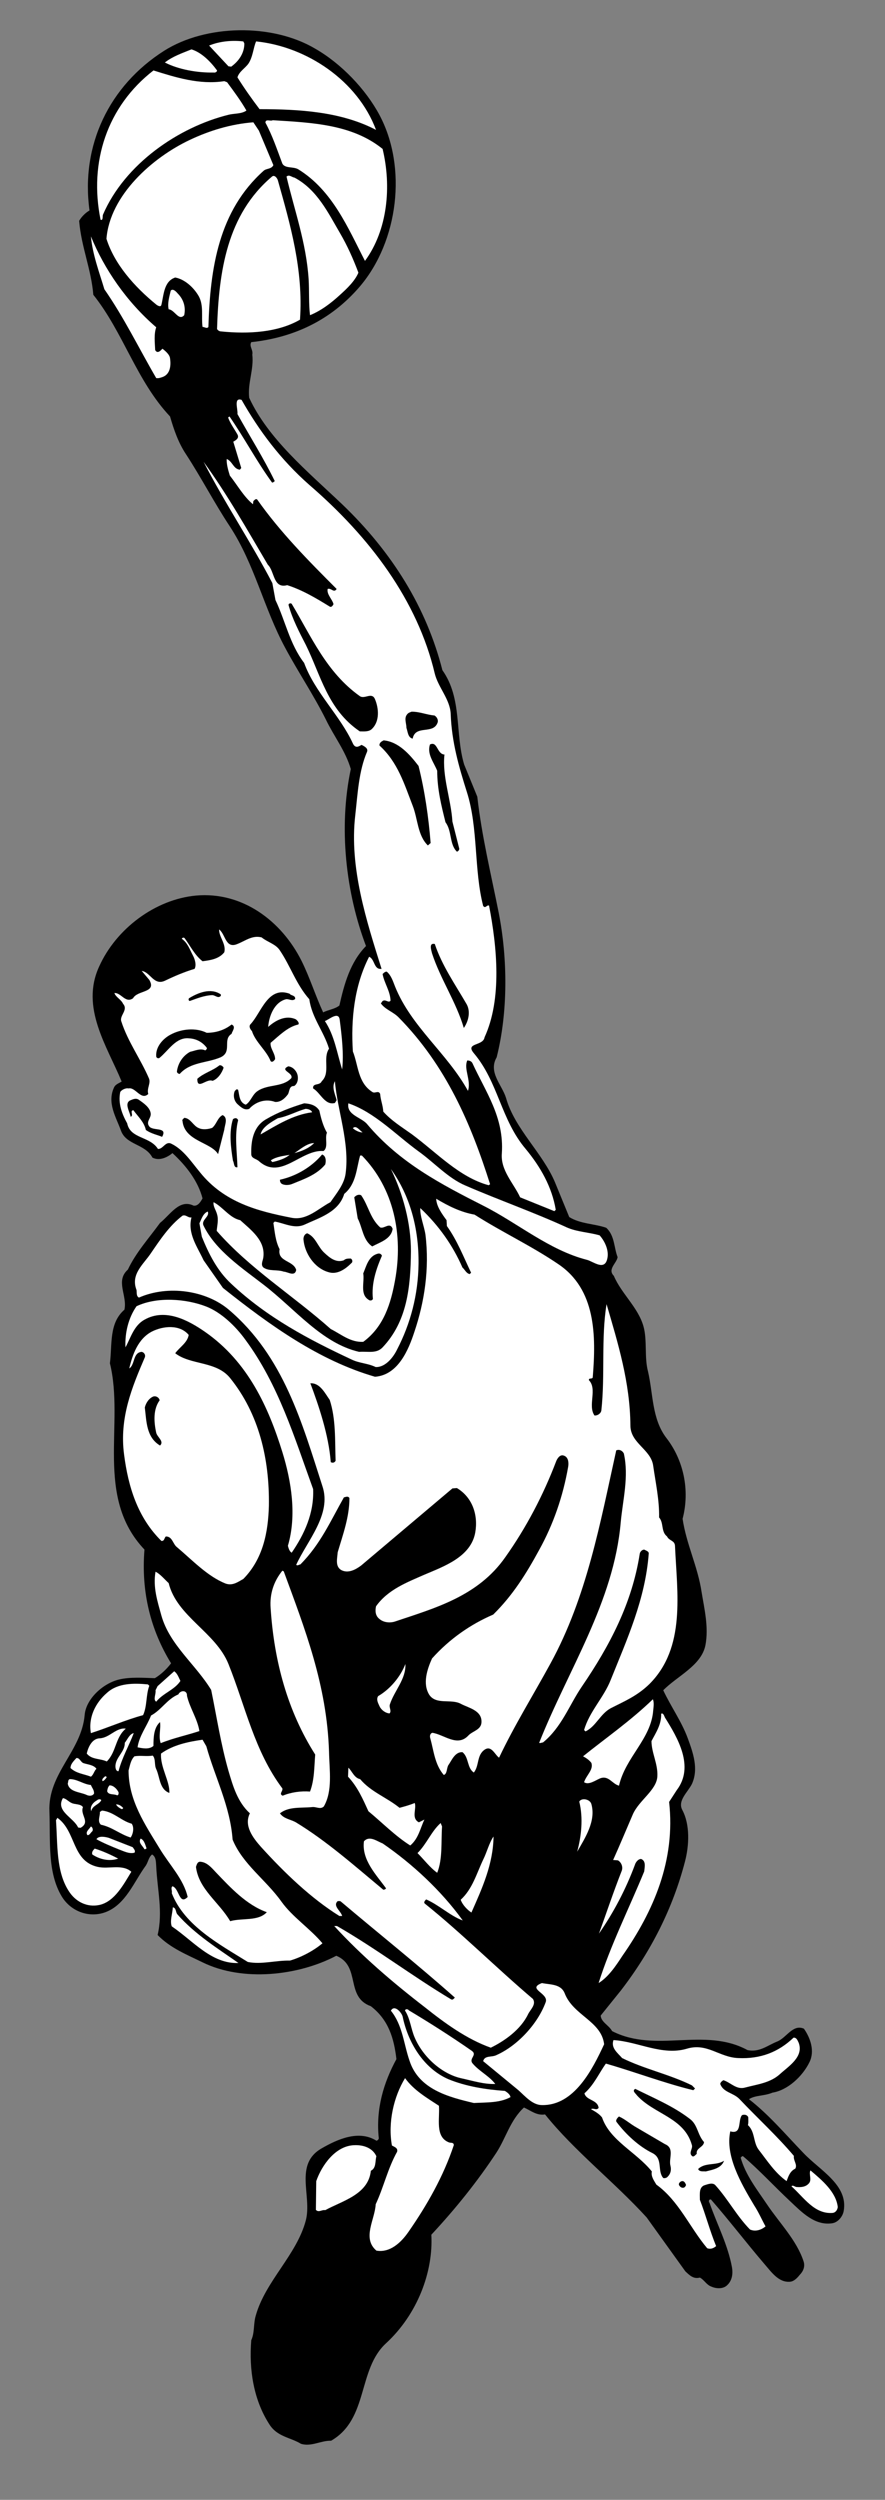
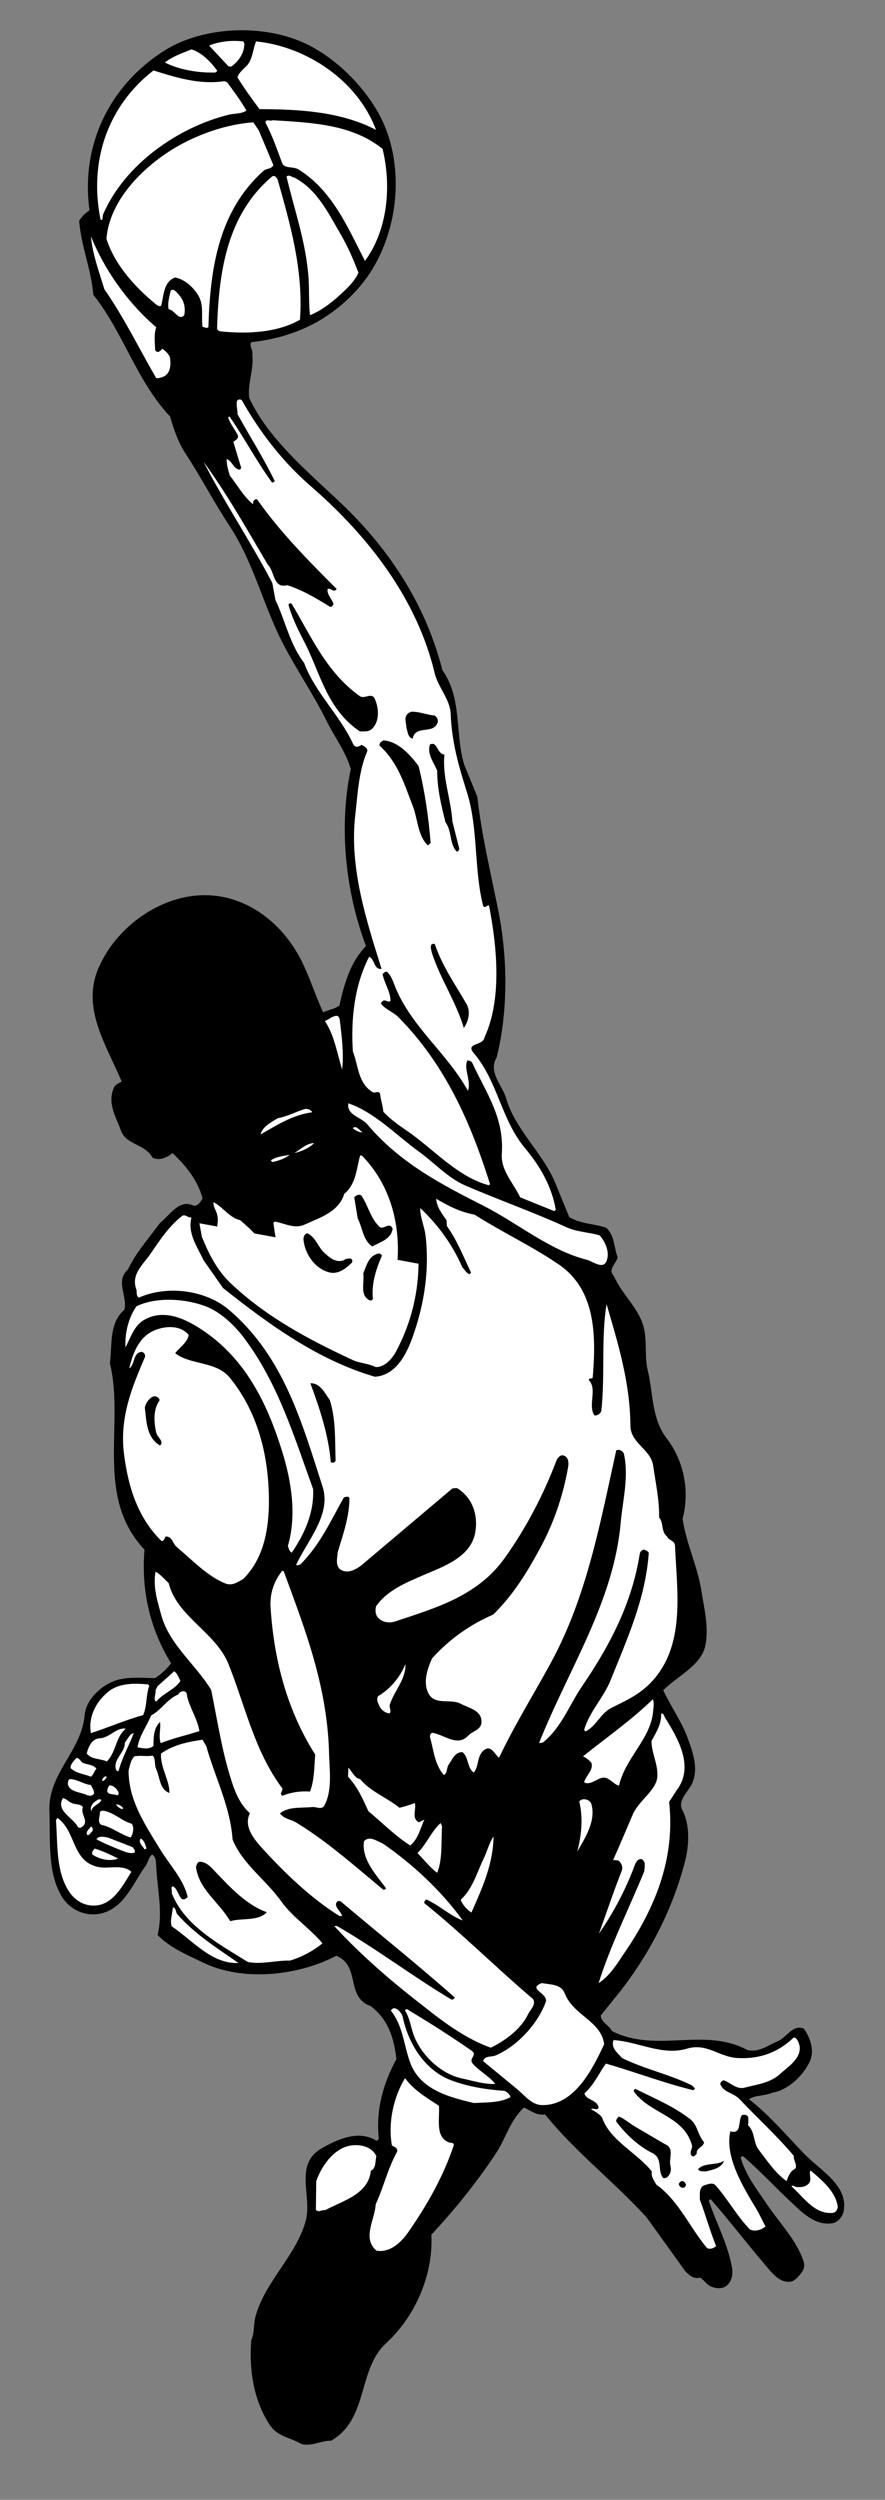
<svg xmlns="http://www.w3.org/2000/svg" viewBox="0 0 341.333 964" height="964" width="341.333" xml:space="preserve" id="svg2" version="1.1">
  <rect x="0" y="0" width="341.333" height="964" fill="#808080" stroke="none" />
  <defs id="defs6" />
  <g transform="matrix(1.333,0,0,-1.333,0,964)" id="g10">
    <g transform="scale(0.1)" id="g12">
      <path id="path14" style="fill:#000000;fill-opacity:1;fill-rule:nonzero;stroke:none" d="m 1098,6899 c 81,-152 54,-365 -56,-495 -85,-100 -194,-149 -315,-162 -7,-12 6,-22 3,-36 5,-43 -14,-83 -9,-125 55,-119 169,-213 269,-308 145,-139 244,-299 290,-480 58,-82 36,-183 63,-273 l 38,-93 c 13,-115 40,-225 62,-336 26,-133 27,-287 -6,-418 -25,-43 15,-79 27,-117 25,-90 106,-159 142,-245 l 41,-100 c 32,-20 72,-19 107,-31 25,-23 22,-57 33,-85 -3,-18 -30,-35 -11,-54 22,-52 71,-92 86,-147 11,-40 2,-89 13,-130 15,-65 11,-137 53,-192 49,-63 69,-150 47,-234 11,-74 44,-138 55,-212 8,-49 21,-102 11,-154 -12,-59 -82,-89 -122,-130 22,-47 53,-90 71,-139 15,-41 32,-88 12,-132 -12,-24 -42,-48 -28,-75 23,-43 20,-103 8,-149 -35,-135 -98,-260 -186,-374 l -58,-72 c 1,-19 24,-28 33,-45 127,-65 267,13 392,-55 35,-7 58,14 86,25 27,11 45,51 77,37 19,-27 32,-65 16,-97 -20,-41 -63,-81 -107,-88 -23,-10 -50,-7 -68,-19 57,-44 106,-102 157,-155 48,-51 131,-93 117,-169 -3,-16 -17,-33 -34,-35 -50,-7 -87,32 -121,64 -47,44 -89,90 -136,130 -4,1 -5,-3 -7,-4 14,-50 47,-92 76,-135 37,-55 86,-104 106,-165 5,-15 -1,-29 -11,-39 -8,-10 -17,-19 -28,-20 -33,-3 -54,28 -74,51 -53,62 -101,125 -155,187 -7,1 -7,-7 -4,-10 22,-63 53,-121 65,-187 3,-19 0,-38 -14,-51 -12,-12 -33,-10 -46,-4 -14,5 -20,19 -33,26 -19,-5 -30,7 -42,18 l -112,156 c -94,103 -209,192 -294,298 -24,-4 -41,11 -61,20 -40,-37 -52,-88 -80,-131 -54,-82 -118,-162 -188,-237 6,-107 -40,-230 -131,-314 -83,-76 -50,-219 -159,-282 -29,1 -57,-18 -87,-9 -31,19 -69,20 -92,57 -45,70 -59,157 -52,243 10,21 6,48 13,71 28,100 119,176 145,276 18,71 -35,162 46,208 45,26 107,54 158,22 3,0 7,4 7,7 -9,85 14,161 51,229 -7,59 -22,113 -74,153 -75,27 -28,116 -100,146 -110,-58 -271,-76 -387,-19 -45,22 -93,41 -130,79 16,67 -1,131 -4,199 -1,12 0,27 -12,34 -10,-8 -11,-21 -18,-32 -34,-46 -58,-113 -117,-135 -46,-17 -99,1 -126,45 -42,69 -33,160 -36,246 -5,111 93,174 102,280 4,46 53,91 99,102 32,8 72,5 104,4 17,10 34,26 47,43 -59,96 -87,206 -77,329 -145,153 -57,364 -100,539 7,55 -3,116 42,155 9,41 -27,83 10,116 23,49 61,91 93,135 30,24 56,70 97,50 13,-2 21,12 26,21 -13,50 -47,94 -87,131 -13,-11 -37,-24 -58,-13 -21,40 -76,36 -91,78 -14,39 -41,80 -20,125 4,9 14,12 22,17 -42,102 -120,214 -65,333 49,109 162,194 280,205 134,12 247,-73 305,-188 24,-48 40,-100 63,-150 15,8 33,9 47,20 14,62 31,125 77,172 -58,153 -80,342 -44,512 -15,52 -49,95 -72,143 -36,72 -80,137 -118,208 -62,115 -88,241 -160,351 -45,68 -82,140 -127,209 -22,33 -35,71 -46,109 -97,103 -135,243 -222,352 -6,74 -35,139 -41,214 7,12 18,23 30,30 -26,188 57,361 216,462 120,76 312,80 437,6 75,-43 146,-117 186,-192" />
      <path id="path16" style="fill:#ffffff;fill-opacity:1;fill-rule:nonzero;stroke:none" d="m 707,7106 c 0,-28 -16,-51 -38,-67 l -8,1 -56,60 c 29,12 65,16 99,12 l 3,-6" />
      <path id="path18" style="fill:#ffffff;fill-opacity:1;fill-rule:nonzero;stroke:none" d="m 1088,6856 c -101,53 -223,60 -337,60 -22,29 -44,60 -64,92 5,17 22,26 32,40 13,20 14,46 22,64 147,-15 294,-114 347,-256" />
      <path id="path20" style="fill:#ffffff;fill-opacity:1;fill-rule:nonzero;stroke:none" d="m 628,7028 c 0,-4 -5,-7 -10,-6 -48,-1 -102,9 -141,29 23,18 50,27 77,38 29,-9 55,-35 74,-61" />
      <path id="path22" style="fill:#ffffff;fill-opacity:1;fill-rule:nonzero;stroke:none" d="m 649,6997 8,-3 c 20,-27 40,-54 56,-82 -14,-10 -34,-8 -51,-12 -146,-36 -301,-143 -364,-289 -2,-5 1,-18 -7,-15 -34,167 19,328 153,432 64,-20 133,-42 205,-31" />
      <path id="path24" style="fill:#ffffff;fill-opacity:1;fill-rule:nonzero;stroke:none" d="m 1107,6801 c 26,-108 15,-234 -51,-324 -49,95 -94,204 -193,265 -15,9 -41,1 -47,19 -15,40 -28,79 -48,116 0,12 15,3 21,7 115,-7 230,-12 318,-83" />
      <path id="path26" style="fill:#ffffff;fill-opacity:1;fill-rule:nonzero;stroke:none" d="m 749,6854 42,-100 c -6,-12 -20,-9 -28,-16 -130,-116 -155,-281 -160,-452 -4,-6 -11,0 -17,0 -4,30 4,62 -11,89 -15,26 -41,49 -68,54 -33,-11 -33,-50 -40,-79 -2,-8 -11,-2 -14,0 -65,53 -122,118 -145,191 10,126 133,235 241,286 57,27 119,46 184,51 l 16,-24" />
      <path id="path28" style="fill:#ffffff;fill-opacity:1;fill-rule:nonzero;stroke:none" d="m 984,6557 c 21,-36 38,-74 53,-114 -10,-24 -33,-46 -53,-64 -26,-24 -55,-46 -87,-59 -4,32 -2,71 -4,104 -7,106 -41,199 -64,297 8,7 15,-2 23,-3 66,-35 98,-103 132,-161" />
      <path id="path30" style="fill:#ffffff;fill-opacity:1;fill-rule:nonzero;stroke:none" d="m 804,6710 c 36,-128 74,-259 64,-403 -64,-37 -149,-42 -228,-34 -4,0 -9,2 -12,7 5,167 29,331 159,441 7,6 15,-4 17,-11" />
      <path id="path32" style="fill:#ffffff;fill-opacity:1;fill-rule:nonzero;stroke:none" d="m 452,6285 c -7,-20 -4,-44 -3,-66 7,-12 16,-1 21,4 8,-6 21,-17 22,-28 3,-20 1,-46 -22,-54 -6,-2 -11,-4 -18,-3 -50,86 -93,175 -150,257 -15,50 -34,100 -39,153 39,-95 103,-189 189,-263" />
      <path id="path34" style="fill:#ffffff;fill-opacity:1;fill-rule:nonzero;stroke:none" d="m 533,6320 c -16,-18 -28,16 -45,17 -4,17 2,37 6,54 6,7 15,-2 20,-8 17,-17 24,-39 19,-63" />
      <path id="path36" style="fill:#ffffff;fill-opacity:1;fill-rule:nonzero;stroke:none" d="m 699,6075 c 50,-88 112,-172 196,-246 175,-151 313,-334 363,-546 10,-40 44,-74 46,-116 3,-83 24,-154 47,-227 33,-104 20,-224 47,-329 7,-9 10,4 17,1 23,-119 38,-270 -13,-381 -4,-26 -57,-15 -31,-46 71,-84 78,-192 150,-277 43,-52 76,-110 87,-176 l -4,-4 -99,40 c -19,41 -57,78 -53,127 7,105 -47,178 -85,261 -3,6 -9,8 -15,8 -11,-25 12,-58 2,-88 -60,109 -164,185 -211,302 -6,15 -11,32 -24,43 -5,0 -8,-3 -12,-7 5,-27 22,-49 23,-77 -6,-8 -14,5 -23,-1 l -5,-7 c 13,-18 35,-24 51,-40 138,-140 210,-309 265,-483 l -4,-3 c -85,23 -150,94 -223,148 -28,20 -59,39 -82,65 -1,18 -8,34 -9,51 -5,12 -15,0 -23,6 -42,27 -40,77 -56,117 -6,93 4,190 47,274 17,-7 13,-38 36,-35 -43,137 -94,293 -76,445 7,62 10,127 34,183 4,10 -8,16 -16,20 -8,-5 -18,-11 -25,4 -37,81 -110,148 -141,233 -42,55 -54,121 -83,182 l -9,49 c -62,119 -138,232 -199,351 69,-95 127,-198 186,-298 20,-19 15,-70 56,-59 44,-14 84,-38 123,-62 5,-3 9,3 11,7 -4,15 -20,28 -17,44 10,4 18,-13 26,0 -81,81 -164,165 -230,259 -4,3 -8,-2 -11,-5 l -1,-9 c -26,21 -45,55 -67,83 -5,16 -10,34 -9,48 17,-7 19,-29 38,-31 l 4,5 -23,76 c 7,4 18,10 12,21 -9,16 -21,32 -27,49 l 4,3 c 43,-62 78,-129 123,-191 3,-1 5,2 8,4 -32,66 -72,129 -108,194 2,13 -12,49 12,41" />
      <path id="path38" style="fill:#000000;fill-opacity:1;fill-rule:nonzero;stroke:none" d="m 844,5485 c 56,-93 100,-198 197,-267 14,-10 35,13 44,-9 11,-26 14,-63 -8,-85 -9,-10 -24,-8 -36,-8 -93,63 -113,163 -156,250 -19,37 -39,75 -50,115 -1,5 6,7 9,4" />
      <path id="path40" style="fill:#000000;fill-opacity:1;fill-rule:nonzero;stroke:none" d="m 1257,5162 c 7,-4 12,-13 9,-21 -13,-35 -64,-5 -72,-46 -14,3 -14,20 -18,31 0,13 -7,27 1,38 4,6 9,7 14,9 24,0 43,-9 66,-11" />
      <path id="path42" style="fill:#000000;fill-opacity:1;fill-rule:nonzero;stroke:none" d="m 1211,5016 c 18,-72 29,-148 35,-223 l -8,-7 c -30,29 -29,77 -44,115 -24,62 -43,126 -96,174 -1,8 6,12 12,15 43,-4 75,-40 101,-74" />
      <path id="path44" style="fill:#000000;fill-opacity:1;fill-rule:nonzero;stroke:none" d="m 1286,5049 c -7,-64 19,-129 23,-194 l 20,-79 c -1,-4 -3,-7 -7,-8 -22,21 -14,60 -33,85 -12,48 -24,96 -24,149 -10,25 -30,48 -21,76 22,11 20,-28 42,-29" />
-       <path id="path46" style="fill:#ffffff;fill-opacity:1;fill-rule:nonzero;stroke:none" d="m 687,4501 c 23,9 43,26 70,19 17,-14 41,-19 53,-38 31,-46 47,-98 85,-141 7,-53 42,-93 57,-143 -19,-28 5,-69 -21,-94 -6,-14 -27,-4 -25,-21 21,-12 34,-50 63,-42 l 5,8 c -4,17 -15,37 -5,55 7,-84 43,-177 31,-267 -4,-31 -26,-57 -44,-83 -36,-19 -69,-54 -113,-45 -97,19 -194,44 -264,131 -25,30 -48,66 -83,83 -17,9 -24,-16 -39,-15 -23,37 -80,29 -89,74 -15,27 -27,58 -20,91 5,7 17,12 24,10 20,5 36,-36 57,-16 -5,16 8,31 2,45 -24,56 -61,106 -80,165 -6,17 21,33 5,51 -5,12 -21,19 -25,31 19,2 32,-31 54,-15 13,24 69,15 47,53 l -22,26 c 25,-3 35,-44 68,-28 27,13 55,25 85,34 6,11 1,28 -5,39 -9,17 -15,36 -32,48 2,4 6,4 8,2 17,-23 29,-49 52,-67 24,3 48,7 63,26 6,24 -16,45 -15,66 19,-14 18,-57 53,-42" />
      <path id="path48" style="fill:#000000;fill-opacity:1;fill-rule:nonzero;stroke:none" d="m 1258,4501 c 21,-63 59,-117 92,-174 12,-21 6,-49 -8,-69 -22,75 -68,142 -92,216 -2,9 -10,31 8,27" />
      <path id="path50" style="fill:#000000;fill-opacity:1;fill-rule:nonzero;stroke:none" d="m 639,4351 c -8,-9 -16,2 -25,2 -24,-1 -45,-10 -65,-17 -4,1 -4,6 -2,8 26,16 63,31 92,11 v -4" />
      <path id="path52" style="fill:#000000;fill-opacity:1;fill-rule:nonzero;stroke:none" d="m 854,4342 c -8,-8 -18,1 -27,-1 -34,-9 -49,-50 -51,-80 22,20 52,35 80,22 5,-4 11,-11 7,-15 -31,-7 -55,-32 -80,-53 -2,-16 13,-30 13,-47 -2,-4 -8,-11 -13,-6 -12,31 -44,55 -54,87 -5,5 -10,14 -4,20 31,33 50,111 113,88 4,-6 17,-4 16,-15" />
      <path id="path54" style="fill:#ffffff;fill-opacity:1;fill-rule:nonzero;stroke:none" d="m 983,4281 c 6,-47 12,-98 7,-143 -15,47 -22,98 -50,140 12,4 40,30 43,3" />
      <path id="path56" style="fill:#000000;fill-opacity:1;fill-rule:nonzero;stroke:none" d="m 670,4241 c -27,-17 3,-52 -32,-68 -40,-17 -87,-13 -118,-48 -4,0 -9,4 -8,8 3,22 16,44 38,56 14,3 30,11 44,4 2,2 6,4 4,8 -13,17 -31,26 -51,27 -38,4 -59,-35 -86,-57 -4,-2 -9,1 -9,5 -2,27 19,51 42,63 30,16 72,21 104,5 27,0 52,8 72,24 14,-6 2,-19 0,-27" />
      <path id="path58" style="fill:#000000;fill-opacity:1;fill-rule:nonzero;stroke:none" d="m 647,4143 c -5,-15 -16,-32 -32,-38 -17,8 -45,-28 -44,6 19,17 44,23 64,39 5,1 10,-3 12,-7" />
      <path id="path60" style="fill:#000000;fill-opacity:1;fill-rule:nonzero;stroke:none" d="m 860,4125 c 4,-12 2,-28 -9,-35 -15,1 -13,-16 -18,-24 -9,-12 -21,-23 -37,-22 -27,10 -56,1 -75,-20 -13,-5 -23,4 -32,12 -12,10 -15,26 -10,39 3,3 5,8 10,4 4,-16 3,-36 22,-43 15,9 19,30 35,40 30,20 72,10 97,37 6,16 -35,22 -9,34 12,-1 22,-11 26,-22" />
      <path id="path62" style="fill:#000000;fill-opacity:1;fill-rule:nonzero;stroke:none" d="m 436,4011 c 2,-14 -15,-24 -4,-38 11,-14 54,0 37,-30 -11,5 -32,9 -47,20 -5,23 -23,39 -36,57 -12,-1 2,-15 -8,-19 -2,14 -20,40 0,48 7,3 16,7 24,1 13,-9 32,-22 34,-39" />
      <path id="path64" style="fill:#000000;fill-opacity:1;fill-rule:nonzero;stroke:none" d="m 924,4019 c 5,-23 11,-45 22,-64 -7,-16 5,-42 -10,-53 -65,5 -123,-85 -186,-30 -8,8 -23,8 -23,21 -1,39 6,80 43,101 34,20 71,34 110,46 17,-1 34,-5 44,-21" />
      <path id="path66" style="fill:#ffffff;fill-opacity:1;fill-rule:nonzero;stroke:none" d="m 1211,3901 c 46,-33 86,-78 136,-99 97,-42 197,-77 293,-121 29,-13 64,-14 95,-23 15,-17 28,-44 22,-68 -8,-35 -40,-8 -58,-3 -110,28 -200,106 -301,157 -120,61 -242,124 -336,236 -17,20 -60,26 -54,60 76,-26 137,-91 203,-139" />
      <path id="path68" style="fill:#ffffff;fill-opacity:1;fill-rule:nonzero;stroke:none" d="m 903,4014 c -55,-7 -102,-37 -149,-64 4,21 31,36 50,47 28,5 52,19 80,27 7,0 17,-3 19,-10" />
      <path id="path70" style="fill:#000000;fill-opacity:1;fill-rule:nonzero;stroke:none" d="m 649,3964 -18,-71 c -21,35 -97,37 -103,96 -2,4 3,6 5,9 19,-1 26,-24 43,-30 11,-5 27,-3 38,1 13,11 15,29 30,37 17,-8 6,-29 5,-42" />
      <path id="path72" style="fill:#000000;fill-opacity:1;fill-rule:nonzero;stroke:none" d="m 689,3991 c -11,-42 -3,-93 -2,-136 -11,-2 -9,12 -13,19 -6,37 -12,83 0,120 5,4 12,5 15,-3" />
      <path id="path74" style="fill:#ffffff;fill-opacity:1;fill-rule:nonzero;stroke:none" d="m 1049,3956 c -7,-1 -21,5 -28,12 9,10 19,-6 28,-12" />
      <path id="path76" style="fill:#ffffff;fill-opacity:1;fill-rule:nonzero;stroke:none" d="m 909,3925 c -16,-16 -38,-24 -57,-29 18,12 37,29 57,29" />
      <path id="path78" style="fill:#ffffff;fill-opacity:1;fill-rule:nonzero;stroke:none" d="m 838,3891 c -13,-11 -32,-17 -50,-21 -1,2 -6,4 -3,6 16,10 36,12 53,15" />
      <path id="path80" style="fill:#000000;fill-opacity:1;fill-rule:nonzero;stroke:none" d="m 941,3863 c -25,-30 -61,-42 -95,-56 -9,-4 -24,-5 -32,1 -3,3 -4,6 -4,11 46,10 91,36 122,73 11,-4 12,-18 9,-29" />
      <path id="path82" style="fill:#ffffff;fill-opacity:1;fill-rule:nonzero;stroke:none" d="m 1047,3889 c 93,-95 120,-230 96,-361 -12,-66 -32,-134 -92,-178 -37,-2 -64,22 -94,37 -109,97 -235,175 -330,284 1,14 6,32 1,48 -3,12 -12,23 -10,35 27,-14 47,-46 77,-52 32,-29 73,-59 67,-107 -1,-10 -8,-20 -1,-29 16,-13 41,-6 60,-13 11,0 32,-16 36,5 -8,28 -55,23 -48,60 -12,23 -14,50 -18,76 l 4,4 c 28,-5 57,-22 86,-9 43,20 99,36 115,89 35,29 35,73 46,111 h 5" />
-       <path id="path84" style="fill:#ffffff;fill-opacity:1;fill-rule:nonzero;stroke:none" d="m 1211,3576 c -1,-89 -23,-173 -62,-248 -11,-23 -34,-52 -62,-51 -22,11 -48,11 -70,22 -122,57 -244,121 -348,219 -41,38 -65,87 -85,136 l -7,39 c 6,12 10,28 24,34 7,-15 -20,-24 -12,-41 35,-72 112,-123 174,-171 92,-71 168,-169 276,-194 26,2 50,-6 68,13 71,75 81,174 82,278 0,82 -23,166 -58,238 56,-78 81,-173 80,-274" />
+       <path id="path84" style="fill:#ffffff;fill-opacity:1;fill-rule:nonzero;stroke:none" d="m 1211,3576 c -1,-89 -23,-173 -62,-248 -11,-23 -34,-52 -62,-51 -22,11 -48,11 -70,22 -122,57 -244,121 -348,219 -41,38 -65,87 -85,136 l -7,39 " />
      <path id="path86" style="fill:#000000;fill-opacity:1;fill-rule:nonzero;stroke:none" d="m 1045,3774 c 21,-30 26,-67 55,-93 12,-5 28,17 36,-4 -4,-30 -37,-39 -59,-51 -27,18 -28,54 -42,81 l -10,61 c 4,5 12,10 20,6" />
      <path id="path88" style="fill:#ffffff;fill-opacity:1;fill-rule:nonzero;stroke:none" d="m 1373,3718 c 80,-51 164,-90 242,-143 109,-73 110,-206 100,-328 -2,-6 -12,0 -11,-8 25,-26 -4,-73 16,-102 9,-1 19,6 20,15 11,102 -1,209 15,307 33,-113 68,-226 69,-351 0,-52 60,-69 66,-117 7,-49 18,-99 17,-149 14,-16 5,-41 23,-55 6,-13 22,-11 23,-27 6,-137 32,-294 -74,-400 -36,-35 -73,-50 -112,-70 -30,-16 -43,-53 -73,-67 l -4,4 c 15,53 57,94 77,145 47,117 100,233 110,365 1,7 -8,9 -13,12 -6,0 -12,-6 -13,-12 -22,-142 -86,-265 -168,-385 -36,-53 -58,-117 -112,-161 -4,0 -8,-3 -11,-1 84,212 216,407 236,638 6,65 24,132 9,199 -4,8 -13,13 -22,9 -46,-208 -85,-424 -190,-616 -49,-90 -105,-180 -149,-273 -12,8 -22,37 -42,23 -23,-16 -15,-46 -31,-66 -20,13 -14,44 -33,59 -22,1 -31,-24 -41,-38 -5,-9 -3,-25 -13,-28 -26,30 -29,70 -39,106 -2,6 -1,14 6,16 34,-5 72,-42 104,-8 12,13 36,16 38,37 3,36 -38,43 -60,55 -28,15 -71,-4 -91,26 -20,32 -6,74 8,105 51,57 112,99 177,127 57,56 96,119 133,187 41,74 69,155 84,241 2,13 0,28 -13,32 -11,4 -19,-9 -22,-17 -37,-97 -86,-191 -147,-277 -79,-113 -203,-147 -319,-186 -15,-5 -34,-3 -46,8 -11,9 -12,23 -9,36 34,48 89,69 139,91 56,24 135,51 148,122 9,51 -8,102 -53,129 l -13,-1 -264,-223 c -16,-12 -38,-24 -58,-13 -18,11 -11,34 -10,51 15,51 34,102 34,157 -4,7 -11,3 -16,2 -38,-67 -68,-136 -126,-194 -4,0 -8,-5 -12,-1 32,70 103,146 76,227 -59,183 -112,376 -271,511 -66,56 -176,72 -260,35 -8,4 -6,14 -7,22 -18,46 21,75 42,107 26,38 53,79 91,108 10,4 16,-7 26,-5 -12,-47 17,-85 35,-124 l 56,-80 c 137,-109 278,-210 440,-257 67,5 97,78 114,130 29,86 44,182 32,281 -4,26 -16,53 -15,77 54,-51 94,-108 122,-172 7,-6 11,-17 21,-19 l 4,4 c -22,46 -40,93 -70,135 l -1,17 c -14,19 -29,40 -30,62 35,-21 71,-39 111,-46" />
      <path id="path90" style="fill:#000000;fill-opacity:1;fill-rule:nonzero;stroke:none" d="m 939,3607 c 16,-15 34,-29 56,-21 5,5 12,5 20,5 5,-3 6,-10 2,-13 -18,-18 -42,-35 -68,-26 -40,12 -68,55 -71,95 0,7 3,15 11,17 25,-11 30,-39 50,-57" />
      <path id="path92" style="fill:#000000;fill-opacity:1;fill-rule:nonzero;stroke:none" d="m 1105,3599 c -16,-37 -31,-80 -26,-125 -3,-6 -10,-5 -13,-2 -25,16 -11,50 -15,76 9,21 15,50 42,57 6,2 11,-2 12,-6" />
      <path id="path94" style="fill:#ffffff;fill-opacity:1;fill-rule:nonzero;stroke:none" d="m 710,3356 c 96,-130 142,-283 196,-432 3,-69 -25,-130 -62,-184 -6,3 -9,12 -11,20 26,88 10,187 -16,271 -40,129 -99,261 -224,348 -49,34 -115,69 -175,35 -31,-17 -40,-53 -55,-80 -2,43 9,86 32,119 59,28 143,22 202,-1 43,-17 84,-56 113,-96" />
      <path id="path96" style="fill:#ffffff;fill-opacity:1;fill-rule:nonzero;stroke:none" d="m 546,3370 c -4,-23 -26,-35 -39,-53 45,-35 119,-22 159,-72 83,-103 114,-233 112,-369 -2,-77 -17,-154 -74,-212 -15,-8 -31,-21 -52,-13 -52,21 -95,67 -140,105 -12,9 -13,31 -32,31 -5,-4 -4,-14 -13,-13 -69,68 -96,157 -108,250 -14,106 23,195 60,281 3,8 -3,15 -9,16 -26,-2 -19,-37 -36,-48 9,39 25,86 66,107 32,16 80,21 106,-10" />
      <path id="path98" style="fill:#000000;fill-opacity:1;fill-rule:nonzero;stroke:none" d="m 954,3182 c 18,-55 15,-116 17,-176 -3,-6 -9,-7 -14,-4 -6,79 -35,164 -59,228 28,2 43,-30 56,-48" />
      <path id="path100" style="fill:#000000;fill-opacity:1;fill-rule:nonzero;stroke:none" d="m 462,3181 c -19,-26 -17,-62 -10,-94 3,-13 24,-25 11,-37 -40,24 -39,70 -44,110 3,13 12,27 25,32 8,2 16,-3 18,-11" />
      <path id="path102" style="fill:#ffffff;fill-opacity:1;fill-rule:nonzero;stroke:none" d="m 821,2686 c 61,-166 125,-329 131,-522 1,-53 11,-113 -15,-158 -10,-10 -22,0 -35,-2 -32,-3 -67,2 -92,-18 11,-16 30,-17 46,-26 89,-54 170,-126 253,-195 3,0 6,1 8,4 -28,39 -71,82 -64,136 16,18 38,0 54,-6 86,-59 170,-137 232,-223 -36,13 -69,45 -106,61 -3,-3 -8,-8 -4,-12 106,-85 208,-187 313,-276 10,-16 -7,-30 -14,-44 -21,-44 -67,-77 -108,-97 -70,25 -133,71 -192,118 -92,71 -181,147 -261,234 h 8 c 113,-65 218,-145 330,-212 5,-3 8,2 11,5 -107,95 -220,185 -330,278 -3,2 -6,1 -9,1 -15,-14 9,-28 13,-43 h -8 c -82,51 -159,125 -227,200 -23,26 -50,61 -32,97 -36,33 -49,79 -62,123 -22,77 -34,156 -50,234 -45,74 -120,130 -144,215 -11,40 -25,82 -17,127 14,-7 26,-22 38,-33 24,-97 136,-142 173,-234 49,-122 75,-252 156,-360 2,-8 -11,-16 1,-21 24,10 52,14 79,12 13,34 12,71 15,107 -80,126 -119,270 -129,424 -3,41 9,77 34,108 l 4,-2" />
      <path id="path104" style="fill:#ffffff;fill-opacity:1;fill-rule:nonzero;stroke:none" d="m 1173,2418 c 2,-44 -32,-77 -45,-117 -3,-9 6,-19 -1,-26 -12,1 -24,10 -29,21 -4,9 -10,19 -4,29 36,21 65,57 79,93" />
      <path id="path106" style="fill:#ffffff;fill-opacity:1;fill-rule:nonzero;stroke:none" d="m 522,2369 c -17,-26 -50,-35 -70,-60 -10,6 0,22 -2,33 l 6,12 48,43 c 9,-6 13,-18 18,-28" />
      <path id="path108" style="fill:#ffffff;fill-opacity:1;fill-rule:nonzero;stroke:none" d="m 432,2355 c -10,-26 -6,-59 -18,-85 -49,-13 -101,-36 -151,-52 -8,45 13,88 47,117 31,28 77,28 118,24 l 4,-4" />
      <path id="path110" style="fill:#ffffff;fill-opacity:1;fill-rule:nonzero;stroke:none" d="m 541,2326 c 8,-35 30,-66 36,-102 -36,-12 -75,-20 -112,-35 -7,20 1,42 -2,61 -18,-16 -19,-44 -19,-69 -13,-11 -31,-7 -46,-4 5,34 27,61 39,92 30,16 47,48 79,61 6,13 26,13 25,-4" />
      <path id="path112" style="fill:#ffffff;fill-opacity:1;fill-rule:nonzero;stroke:none" d="m 1890,2284 c -6,-83 -80,-135 -99,-218 -20,5 -30,31 -55,21 -14,-6 -33,-20 -46,-11 6,20 28,36 21,56 -7,9 -15,14 -24,19 66,53 138,103 202,165 4,-9 2,-22 1,-32" />
      <path id="path114" style="fill:#ffffff;fill-opacity:1;fill-rule:nonzero;stroke:none" d="m 1958,2053 -22,-34 c 19,-169 -45,-316 -135,-445 -19,-29 -40,-61 -69,-79 34,108 88,216 132,323 1,12 6,30 -9,36 -9,0 -16,-10 -18,-17 -26,-70 -61,-137 -104,-199 21,58 42,121 66,182 4,11 -1,24 -11,30 l -14,1 c 19,42 38,88 57,132 18,41 69,70 71,110 2,36 -17,68 -17,102 13,25 29,48 28,79 6,4 9,-7 11,-11 37,-59 86,-142 34,-210" />
      <path id="path116" style="fill:#ffffff;fill-opacity:1;fill-rule:nonzero;stroke:none" d="m 364,2231 c -31,-26 -27,-67 -55,-95 -19,9 -44,5 -58,23 4,18 15,43 37,44 29,1 48,32 76,28" />
      <path id="path118" style="fill:#ffffff;fill-opacity:1;fill-rule:nonzero;stroke:none" d="m 387,2218 c -14,-37 -34,-71 -44,-110 -7,-1 -9,8 -9,14 0,26 28,42 27,68 8,10 14,26 26,28" />
      <path id="path120" style="fill:#ffffff;fill-opacity:1;fill-rule:nonzero;stroke:none" d="m 597,2180 c 25,-90 69,-173 76,-270 29,-71 96,-116 141,-179 32,-45 83,-78 119,-121 -25,-21 -60,-40 -94,-50 -41,1 -82,-12 -122,-4 -80,50 -183,104 -220,199 2,7 -4,15 2,20 20,-6 19,-56 44,-31 -12,52 -52,92 -81,140 -42,69 -90,139 -90,226 4,14 6,30 17,41 18,3 35,-1 53,2 9,-10 4,-27 10,-39 11,-24 9,-58 38,-69 2,33 -27,75 -24,114 35,25 78,34 120,40 l 11,-19" />
      <path id="path122" style="fill:#ffffff;fill-opacity:1;fill-rule:nonzero;stroke:none" d="m 242,2131 c 13,-4 29,-5 37,-16 -7,-7 -8,-17 -16,-23 -20,8 -42,9 -59,25 0,12 10,21 17,29 10,1 12,-12 21,-15" />
      <path id="path124" style="fill:#ffffff;fill-opacity:1;fill-rule:nonzero;stroke:none" d="m 1042,2085 c 31,-37 77,-53 114,-83 15,4 30,8 44,14 6,-17 -11,-44 12,-56 l 16,8 c -12,-25 -17,-55 -41,-75 -43,27 -81,66 -121,99 -16,35 -31,70 -59,100 l 1,26 c 10,-9 17,-30 34,-33" />
      <path id="path126" style="fill:#ffffff;fill-opacity:1;fill-rule:nonzero;stroke:none" d="m 309,2091 c -3,-5 -7,-10 -12,-12 -4,6 4,11 7,14 2,1 3,-1 5,-2" />
      <path id="path128" style="fill:#ffffff;fill-opacity:1;fill-rule:nonzero;stroke:none" d="m 263,2068 c 3,-8 10,-15 9,-25 -5,-8 -16,-7 -23,-3 -19,8 -49,8 -53,32 2,5 0,11 6,13 22,0 39,-15 61,-17" />
      <path id="path130" style="fill:#ffffff;fill-opacity:1;fill-rule:nonzero;stroke:none" d="m 343,2047 c 0,-3 1,-8 -4,-9 -9,5 -25,0 -29,12 1,6 2,12 7,17 11,0 21,-10 26,-20" />
      <path id="path132" style="fill:#ffffff;fill-opacity:1;fill-rule:nonzero;stroke:none" d="m 207,2016 c 10,-5 26,-2 33,-12 -9,-23 23,-43 -7,-60 l -7,1 c -13,29 -66,47 -44,85 9,-1 16,-10 25,-14" />
      <path id="path134" style="fill:#ffffff;fill-opacity:1;fill-rule:nonzero;stroke:none" d="m 293,2024 c -6,-13 -26,-15 -29,-32 -5,14 6,26 17,32 3,3 10,4 12,0" />
      <path id="path136" style="fill:#ffffff;fill-opacity:1;fill-rule:nonzero;stroke:none" d="m 1711,2013 c 14,-49 -18,-98 -41,-138 12,44 18,97 6,145 7,12 31,7 35,-7" />
      <path id="path138" style="fill:#ffffff;fill-opacity:1;fill-rule:nonzero;stroke:none" d="m 356,2002 c 1,-2 -2,-3 -3,-4 -6,2 -16,9 -17,14 9,0 15,-5 20,-10" />
      <path id="path140" style="fill:#ffffff;fill-opacity:1;fill-rule:nonzero;stroke:none" d="m 381,1956 c 8,-11 4,-30 -3,-40 -30,9 -55,31 -86,37 -11,10 -2,25 -3,37 l 6,4 c 33,-3 56,-30 86,-38" />
      <path id="path142" style="fill:#ffffff;fill-opacity:1;fill-rule:nonzero;stroke:none" d="m 283,1831 c 32,-7 71,9 97,-14 -22,-36 -48,-86 -92,-96 -37,-8 -70,10 -89,40 -37,57 -32,134 -37,205 l 4,7 c 55,-39 41,-125 117,-142" />
      <path id="path144" style="fill:#ffffff;fill-opacity:1;fill-rule:nonzero;stroke:none" d="m 1279,1948 c -3,-45 2,-94 -14,-134 -21,15 -38,38 -57,57 27,27 40,63 67,87 l 4,-10" />
      <path id="path146" style="fill:#ffffff;fill-opacity:1;fill-rule:nonzero;stroke:none" d="m 267,1934 c -5,-4 -8,-12 -14,-11 -7,9 5,17 10,25 5,-2 7,-10 4,-14" />
      <path id="path148" style="fill:#ffffff;fill-opacity:1;fill-rule:nonzero;stroke:none" d="m 1428,1919 c -1,-80 -33,-150 -64,-220 -11,7 -26,22 -31,37 34,31 46,76 65,116 11,22 17,48 30,67" />
      <path id="path150" style="fill:#ffffff;fill-opacity:1;fill-rule:nonzero;stroke:none" d="m 384,1888 c 3,-5 9,-10 5,-16 -16,-4 -32,5 -46,10 -22,9 -44,18 -64,29 6,11 26,7 36,4 l 69,-27" />
      <path id="path152" style="fill:#ffffff;fill-opacity:1;fill-rule:nonzero;stroke:none" d="m 424,1885 c -1,-2 -4,-3 -6,-3 -5,10 -19,19 -11,31 11,-5 13,-18 17,-28" />
      <path id="path154" style="fill:#ffffff;fill-opacity:1;fill-rule:nonzero;stroke:none" d="m 342,1855 c -26,-9 -54,-2 -75,12 -2,7 2,12 7,17 23,-7 47,-18 68,-29" />
      <path id="path156" style="fill:#000000;fill-opacity:1;fill-rule:nonzero;stroke:none" d="m 624,1816 c 43,-45 89,-95 148,-116 -25,-27 -71,-16 -106,-26 -32,55 -91,92 -99,157 2,6 4,15 12,15 19,-1 32,-16 45,-30" />
      <path id="path158" style="fill:#ffffff;fill-opacity:1;fill-rule:nonzero;stroke:none" d="m 513,1694 c 51,-58 117,-99 177,-141 -78,-3 -131,64 -193,106 -6,16 2,36 3,55 10,-1 8,-14 13,-20" />
      <path id="path160" style="fill:#ffffff;fill-opacity:1;fill-rule:nonzero;stroke:none" d="m 1634,1465 c 25,-64 106,-80 114,-147 -33,-71 -86,-178 -180,-176 -27,0 -48,25 -68,43 l -102,84 c 4,17 24,11 37,17 62,27 121,91 144,154 9,26 -56,38 -11,55 24,-5 55,-2 66,-30" />
      <path id="path162" style="fill:#ffffff;fill-opacity:1;fill-rule:nonzero;stroke:none" d="m 1165,1398 c 15,-73 59,-149 132,-181 51,-21 108,-30 164,-34 6,-4 15,-10 16,-18 -31,-17 -69,-15 -106,-17 -72,17 -159,39 -186,122 -17,49 -20,103 -54,145 10,19 31,-5 34,-17" />
      <path id="path164" style="fill:#ffffff;fill-opacity:1;fill-rule:nonzero;stroke:none" d="m 1365,1299 c 17,-12 -9,-22 2,-36 19,-23 49,-37 66,-60 -33,-1 -64,9 -96,16 -58,12 -113,62 -137,118 -11,25 -13,55 -28,78 0,6 9,5 11,1 62,-37 123,-76 182,-117" />
      <path id="path166" style="fill:#ffffff;fill-opacity:1;fill-rule:nonzero;stroke:none" d="m 2311,1322 c 15,-41 -30,-68 -55,-91 -28,-25 -65,-29 -99,-38 -26,-8 -42,14 -64,21 -3,-2 -9,-6 -9,-11 9,-25 38,-25 56,-44 51,-54 109,-107 157,-164 -2,-14 11,-25 4,-37 -15,-7 -20,-22 -25,-36 -34,24 -56,59 -81,91 -16,21 -10,52 -31,71 2,7 1,16 1,23 -4,8 -12,8 -18,6 -13,-15 1,-57 -34,-47 -15,-70 30,-149 69,-214 13,-20 22,-41 33,-61 -12,-10 -29,-16 -45,-9 -39,40 -63,87 -100,128 -8,9 -22,3 -32,0 -16,-6 -13,-26 -13,-42 17,-44 29,-90 47,-134 -7,-6 -16,-10 -26,-6 -51,61 -82,137 -147,184 -7,12 -16,24 -13,38 -45,56 -121,89 -144,156 -8,11 -23,19 -32,24 7,5 16,-5 22,4 -3,24 -36,21 -41,42 28,25 42,58 62,86 84,-24 167,-56 253,-77 l 5,5 -9,9 c -65,32 -137,47 -202,79 -13,15 -33,29 -25,52 70,-4 141,-46 212,-25 59,18 94,-25 149,-27 64,-3 116,17 160,59 9,1 12,-9 15,-15" />
      <path id="path168" style="fill:#ffffff;fill-opacity:1;fill-rule:nonzero;stroke:none" d="m 1172,1220 c 25,-35 63,-57 98,-80 3,-37 -12,-90 29,-106 5,-2 14,1 14,-8 -30,-90 -77,-173 -132,-252 -21,-30 -53,-60 -92,-53 -42,36 -4,90 -2,134 23,49 35,104 62,152 3,11 -8,14 -15,18 -12,66 5,141 38,195" />
      <path id="path170" style="fill:#000000;fill-opacity:1;fill-rule:nonzero;stroke:none" d="m 1996,1102 c 23,-17 22,-46 41,-67 -1,-15 -24,-17 -21,-34 -4,-3 -9,-11 -14,-6 -10,9 3,21 0,31 -22,80 -109,89 -159,144 -4,6 -15,13 -5,19 54,-27 110,-50 158,-87" />
      <path id="path172" style="fill:#000000;fill-opacity:1;fill-rule:nonzero;stroke:none" d="m 1842,1077 82,-48 c 29,-12 10,-42 16,-63 3,-13 0,-24 -10,-33 -3,-2 -7,-3 -11,-2 -18,21 0,56 -31,72 -39,19 -77,54 -104,90 -4,5 3,13 7,16 18,-8 33,-22 51,-32" />
      <path id="path174" style="fill:#ffffff;fill-opacity:1;fill-rule:nonzero;stroke:none" d="m 1089,994 c -4,-15 0,-34 -16,-42 -7,-69 -83,-87 -132,-114 -10,2 -19,-8 -27,1 l 1,83 c 16,46 56,103 111,104 26,1 52,-8 63,-32" />
      <path id="path176" style="fill:#000000;fill-opacity:1;fill-rule:nonzero;stroke:none" d="m 2095,981 c -8,-22 -33,-26 -53,-31 -8,1 -18,-2 -22,7 20,20 52,9 75,24" />
      <path id="path178" style="fill:#ffffff;fill-opacity:1;fill-rule:nonzero;stroke:none" d="m 2424,847 c -1,-8 -6,-16 -15,-17 -53,-4 -83,45 -119,77 4,5 10,-2 15,-2 13,-1 25,0 34,9 12,11 0,28 6,39 33,-28 74,-62 79,-106" />
      <path id="path180" style="fill:#000000;fill-opacity:1;fill-rule:nonzero;stroke:none" d="m 1985,911 c -1,-3 -3,-7 -7,-8 -6,-1 -10,2 -13,7 -3,5 3,11 8,12 7,1 10,-6 12,-11" />
    </g>
  </g>
</svg>